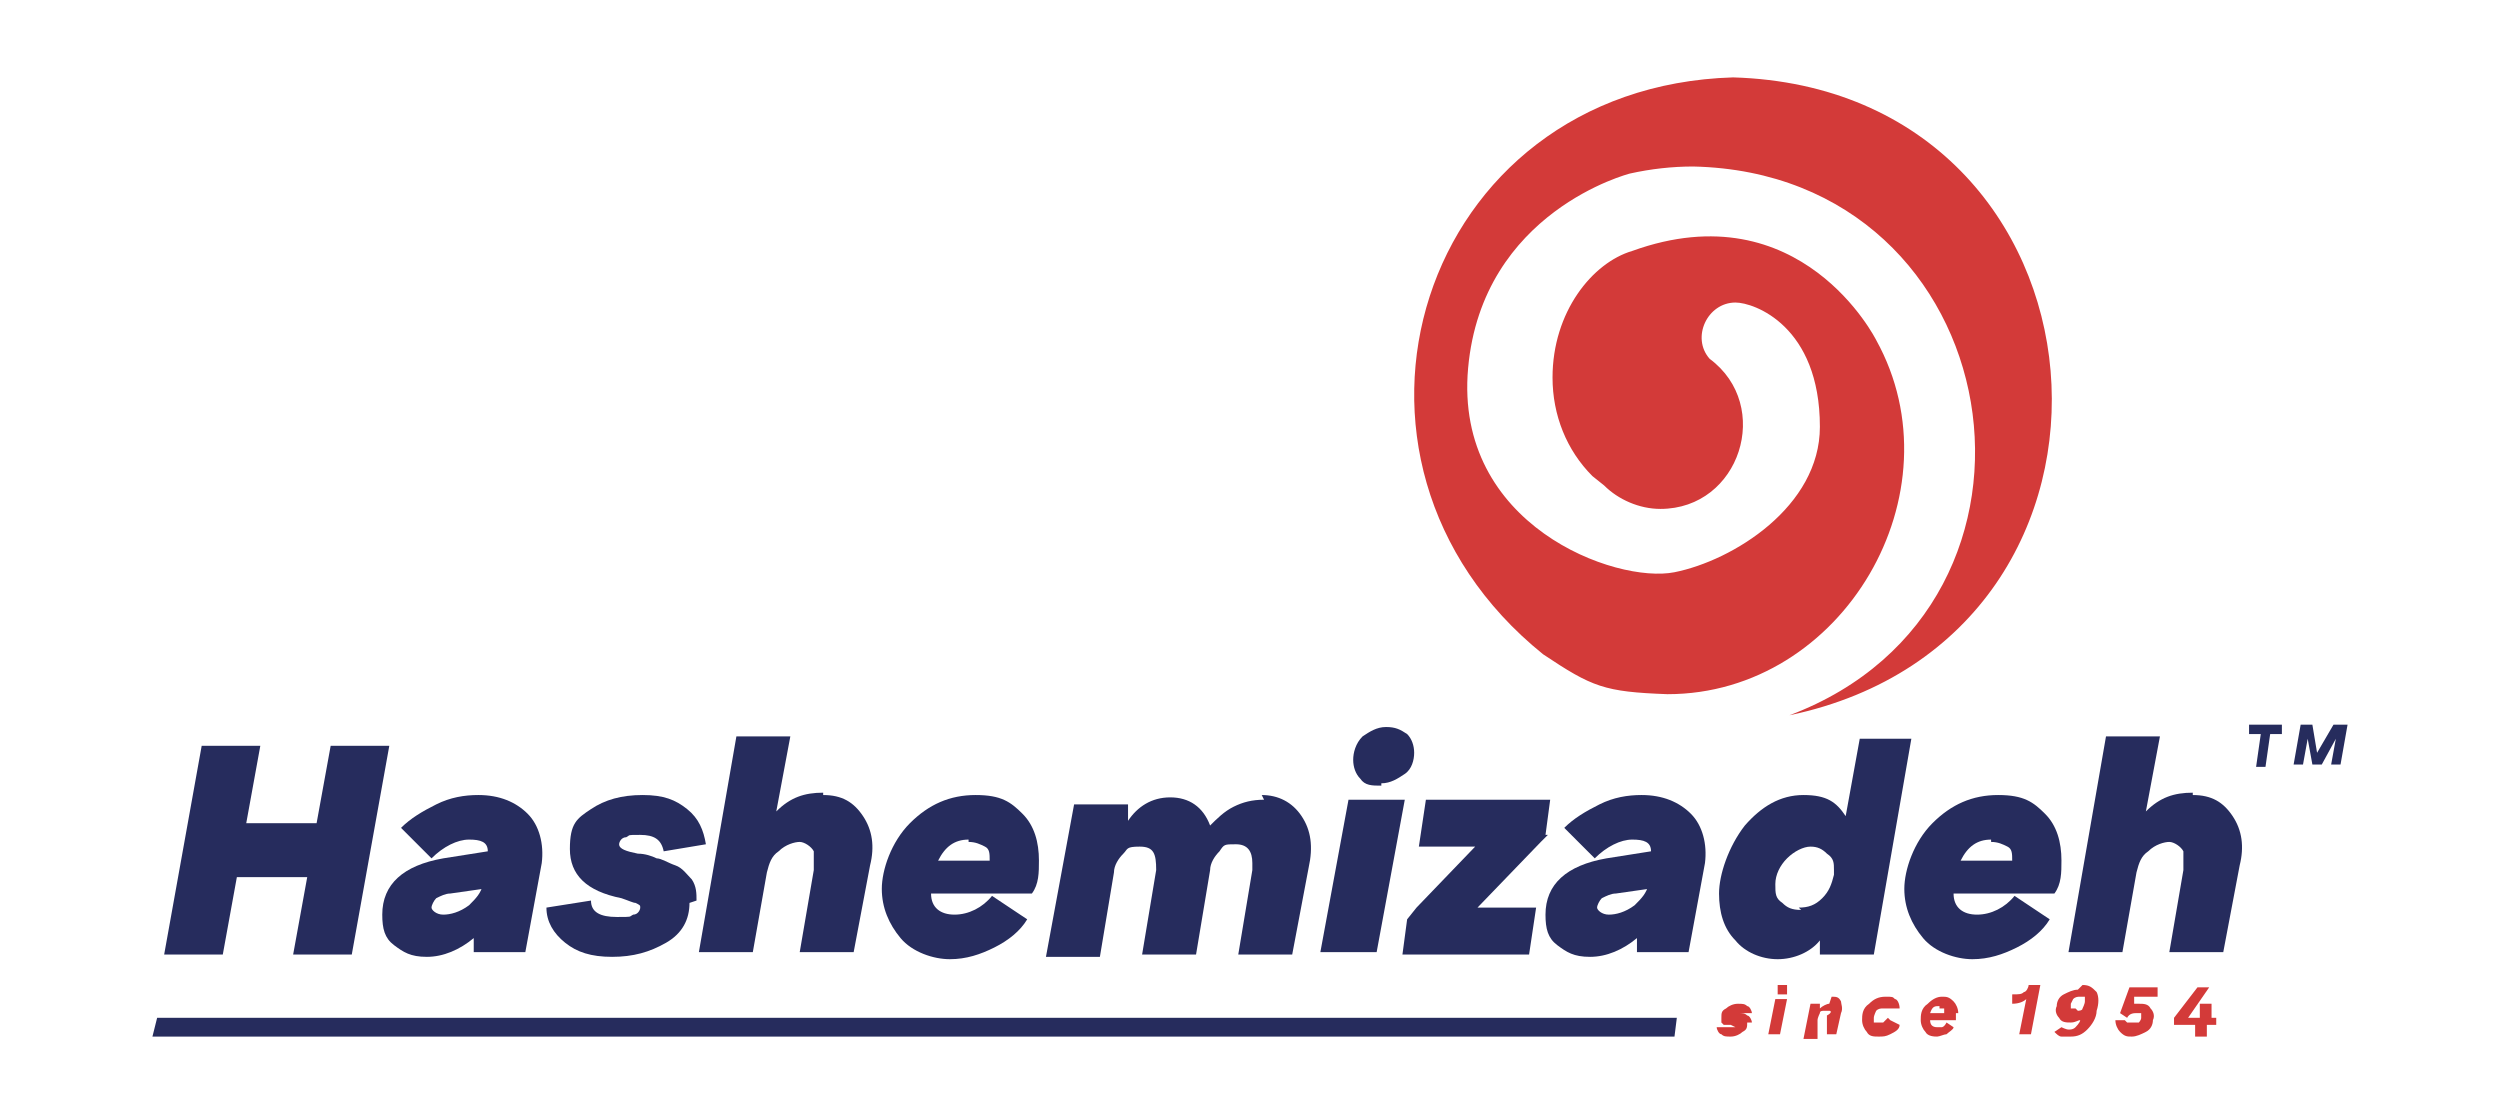
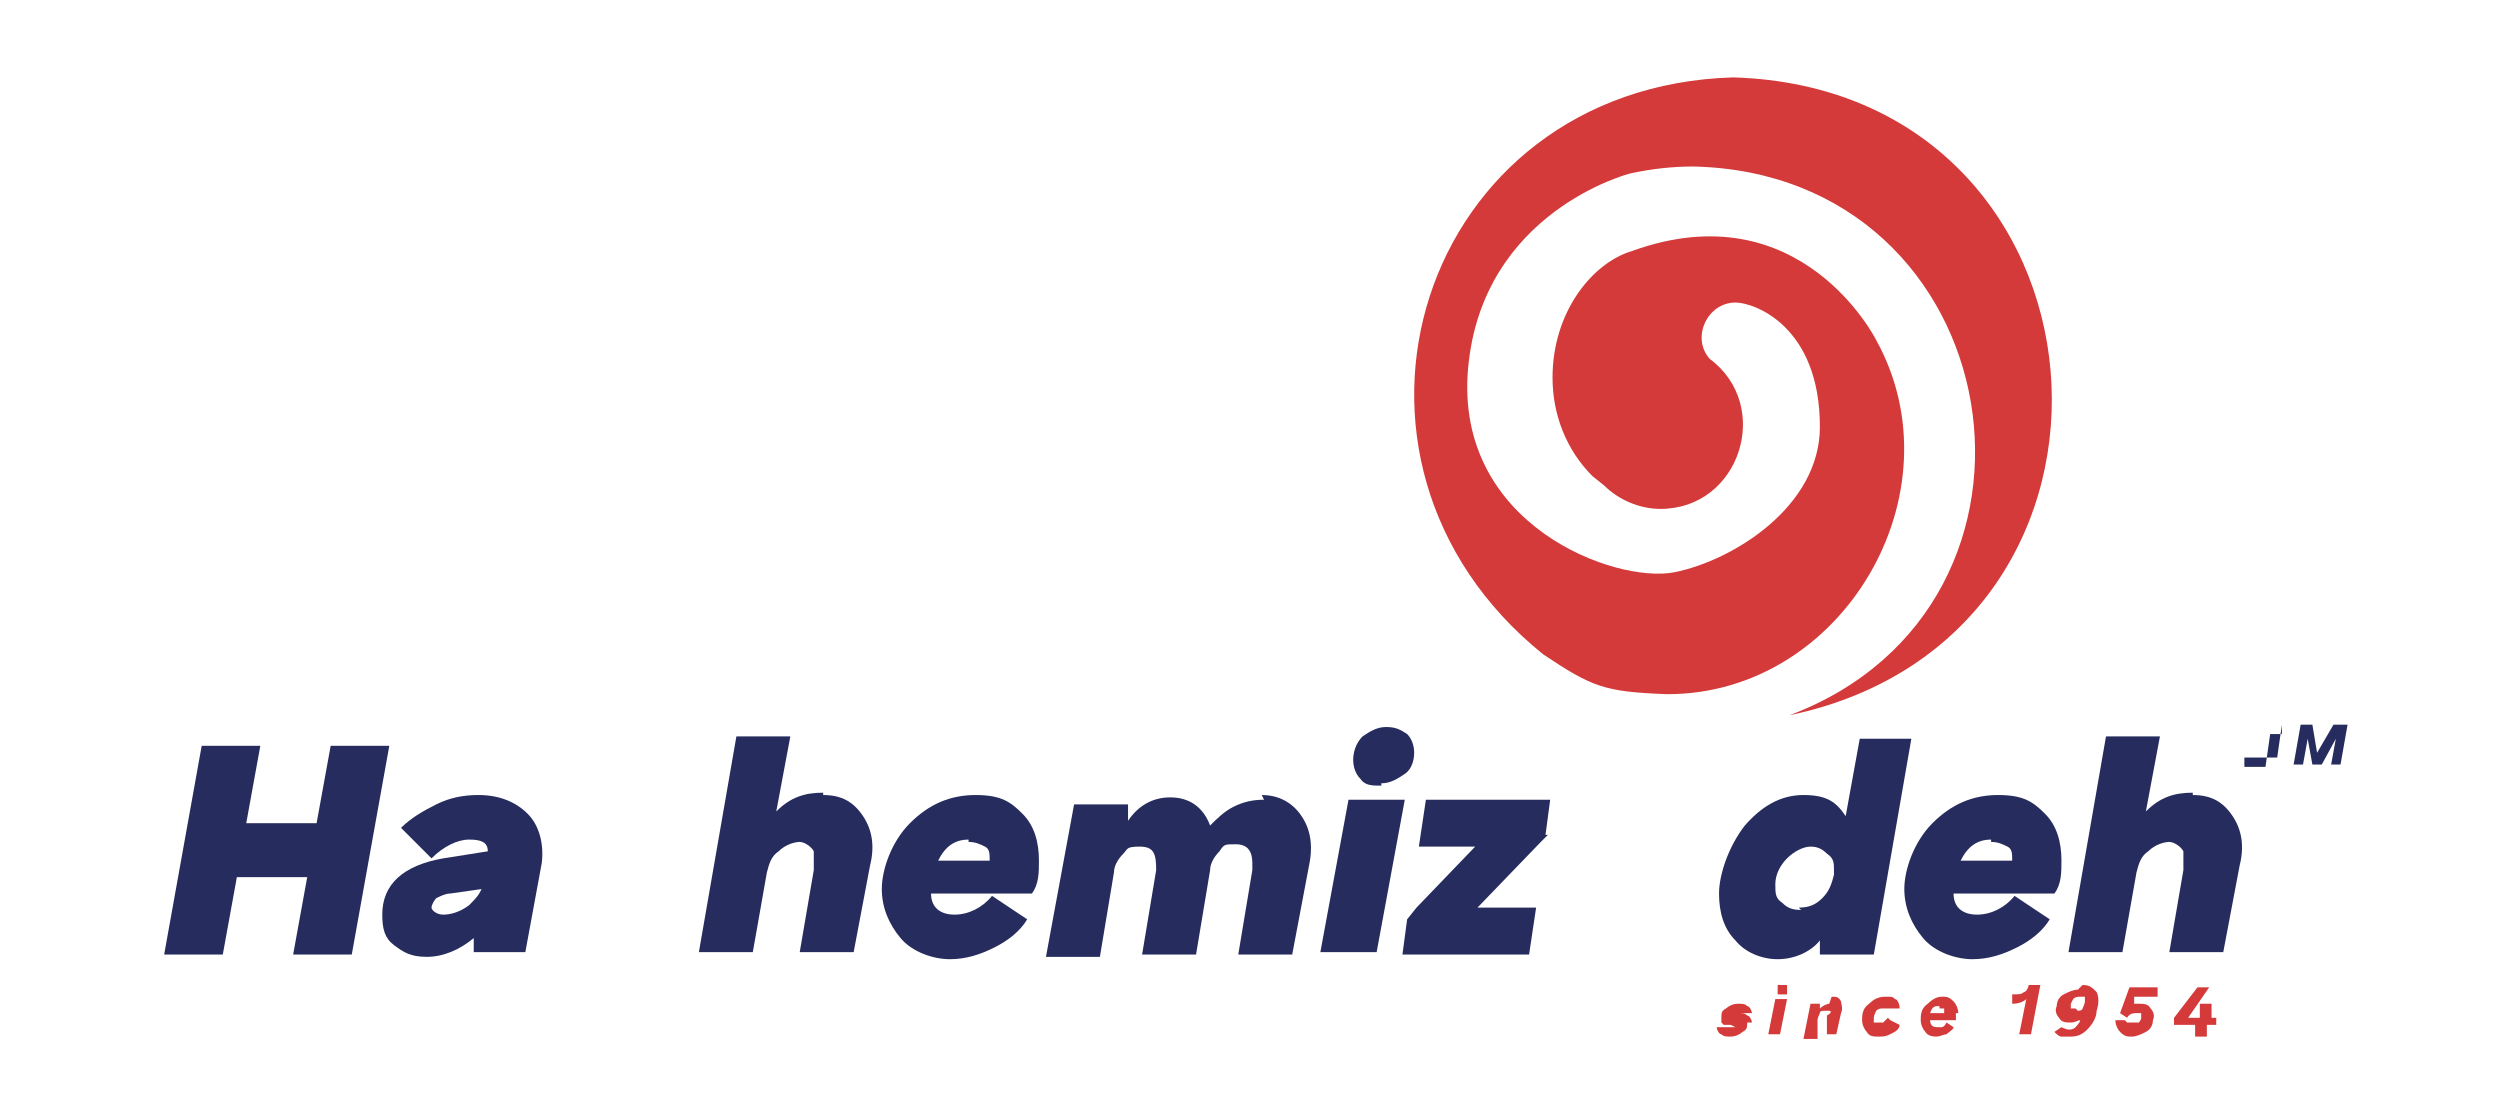
<svg xmlns="http://www.w3.org/2000/svg" version="1.1" viewBox="0 0 106.6 47.5">
  <defs>
    <style>
      .cls-1 {
        fill: #262c5d;
      }

      .cls-2 {
        fill: #d33a39;
      }
    </style>
  </defs>
  <g>
    <g id="Layer_1">
      <g>
        <path class="cls-2" d="M76.3,30.5c12.5-4.7,9.5-23.1-4.1-23.4-.9,0-1.8.1-2.7.3,0,0-6.3,1.6-6.9,8.3-.6,6.7,6.3,9.2,8.8,8.7s6.2-2.8,6.2-6.2c0-4.3-2.8-5.3-3.6-5.3-1.2,0-1.9,1.5-1.1,2.4,2.7,2,1.3,6.4-2.1,6.4-.9,0-1.8-.4-2.4-1l-.5-.4c-1.1-1.1-1.7-2.6-1.7-4.2,0-2.8,1.7-4.9,3.4-5.4,7.2-2.6,10.4,3.8,10.4,3.8,3.6,6.5-1.4,15.1-8.9,15.1-2.7-.1-3.2-.3-5.3-1.7-10.3-8.3-5.3-24.2,8.1-24.6,16.7.5,18.6,23.8,2.4,27.2" />
        <g>
          <path class="cls-1" d="M14.1,31.8h2.5l-1.6,8.9h-2.5l.6-3.3h-3l-.6,3.3h-2.5l1.6-8.9h2.5l-.6,3.3h3l.6-3.3Z" />
          <path class="cls-1" d="M20.4,33.9c.9,0,1.6.3,2.1.8.5.5.7,1.3.6,2.1l-.7,3.8h-2.2v-.6c-.6.5-1.3.8-2,.8s-1-.2-1.4-.5c-.4-.3-.5-.7-.5-1.3,0-1.3.9-2.1,2.6-2.4l1.9-.3c0-.4-.3-.5-.8-.5s-1.1.3-1.6.8l-1.3-1.3c.4-.4.9-.7,1.5-1,.6-.3,1.2-.4,1.8-.4ZM20.6,37.9l-1.4.2c-.2,0-.4.1-.6.2-.1.1-.2.3-.2.4s.2.3.5.3.7-.1,1.1-.4c.3-.3.5-.5.6-.9Z" />
-           <path class="cls-1" d="M29.4,38.5c0,.7-.3,1.3-1,1.7-.7.4-1.4.6-2.3.6s-1.5-.2-2-.6c-.5-.4-.8-.9-.8-1.5l1.9-.3c0,.5.4.7,1.1.7s.5,0,.7-.1c.2,0,.3-.2.3-.3s0-.1-.2-.2c-.1,0-.3-.1-.6-.2,0,0,0,0,0,0,0,0,0,0,0,0,0,0,0,0,0,0-1.5-.3-2.2-1-2.2-2.1s.3-1.3.9-1.7c.6-.4,1.3-.6,2.2-.6s1.4.2,1.9.6c.5.4.7.9.8,1.5l-1.8.3c-.1-.5-.4-.7-1-.7s-.4,0-.6.1c-.2,0-.3.2-.3.3,0,.2.3.3.8.4.3,0,.6.1.8.2.2,0,.5.2.8.3.3.1.5.4.7.6.2.3.2.6.2.9Z" />
          <path class="cls-1" d="M35.1,33.9c.8,0,1.3.3,1.7.9.4.6.5,1.3.3,2.1l-.7,3.7h-2.3l.6-3.5c0-.3,0-.6,0-.8-.1-.2-.4-.4-.6-.4s-.6.1-.9.4c-.3.2-.4.5-.5.9h0c0,0-.6,3.4-.6,3.4h-2.3l1.6-9.2h2.3l-.6,3.2c.6-.6,1.2-.8,2-.8Z" />
          <path class="cls-1" d="M44.3,36.7c0,.5,0,1-.3,1.4h-4.3c0,.6.4.9,1,.9s1.2-.3,1.6-.8l1.5,1c-.3.5-.8.9-1.4,1.2-.6.3-1.2.5-1.9.5s-1.6-.3-2.1-.9c-.5-.6-.8-1.3-.8-2.1s.4-2,1.2-2.8c.8-.8,1.7-1.2,2.8-1.2s1.5.3,2,.8c.5.5.7,1.2.7,2ZM41.3,35.8c-.6,0-1,.3-1.3.9h2.2c0-.3,0-.5-.2-.6-.2-.1-.4-.2-.7-.2Z" />
          <path class="cls-1" d="M53.8,33.9c.7,0,1.3.3,1.7.9.4.6.5,1.3.3,2.2l-.7,3.7h-2.3l.6-3.6c0-.1,0-.2,0-.3,0-.5-.2-.8-.7-.8s-.5,0-.7.3c-.2.2-.4.5-.4.8l-.6,3.6h-2.3l.6-3.6c0-.7-.1-1-.7-1s-.5.1-.7.3c-.2.2-.4.5-.4.8l-.6,3.6h-2.3l1.2-6.5h2.3v.7c.4-.6,1-1,1.8-1s1.4.4,1.7,1.2c.3-.3.6-.6,1-.8.4-.2.8-.3,1.3-.3Z" />
          <path class="cls-1" d="M57.5,34.1h2.4l-1.2,6.5h-2.4l1.2-6.5ZM58.9,33.5c-.4,0-.7,0-.9-.3-.2-.2-.3-.5-.3-.8s.1-.7.4-1c.3-.2.6-.4,1-.4s.6.1.9.3c.2.2.3.5.3.8s-.1.7-.4.9c-.3.2-.6.4-1,.4Z" />
          <path class="cls-1" d="M66,35.6l-.3.3-2.7,2.8h2.5l-.3,2h-5.4l.2-1.5.4-.5,2.5-2.6h-2.4l.3-2h5.3l-.2,1.5Z" />
-           <path class="cls-1" d="M70,33.9c.9,0,1.6.3,2.1.8.5.5.7,1.3.6,2.1l-.7,3.8h-2.2v-.6c-.6.5-1.3.8-2,.8s-1-.2-1.4-.5c-.4-.3-.5-.7-.5-1.3,0-1.3.9-2.1,2.6-2.4l1.9-.3c0-.4-.3-.5-.8-.5s-1.1.3-1.6.8l-1.3-1.3c.4-.4.9-.7,1.5-1,.6-.3,1.2-.4,1.8-.4ZM70.3,37.9l-1.4.2c-.2,0-.4.1-.6.2-.1.1-.2.3-.2.4s.2.3.5.3.7-.1,1.1-.4c.3-.3.5-.5.6-.9Z" />
          <path class="cls-1" d="M79.2,31.5h2.3l-1.6,9.2h-2.3v-.6c-.4.5-1.1.8-1.8.8s-1.4-.3-1.8-.8c-.5-.5-.7-1.2-.7-2s.4-2,1.1-2.9c.7-.8,1.5-1.3,2.5-1.3s1.4.3,1.8.9l.6-3.3ZM76.7,38.7c.4,0,.7-.1,1-.4s.4-.6.5-1c0-.1,0-.2,0-.2,0-.3,0-.5-.3-.7-.2-.2-.4-.3-.7-.3s-.7.2-1,.5c-.3.3-.5.7-.5,1.1s0,.6.3.8c.2.2.4.3.8.3Z" />
          <path class="cls-1" d="M87.9,36.7c0,.5,0,1-.3,1.4h-4.3c0,.6.4.9,1,.9s1.2-.3,1.6-.8l1.5,1c-.3.5-.8.9-1.4,1.2-.6.3-1.2.5-1.9.5s-1.6-.3-2.1-.9c-.5-.6-.8-1.3-.8-2.1s.4-2,1.2-2.8c.8-.8,1.7-1.2,2.8-1.2s1.5.3,2,.8c.5.5.7,1.2.7,2ZM84.9,35.8c-.6,0-1,.3-1.3.9h2.2c0-.3,0-.5-.2-.6-.2-.1-.4-.2-.7-.2Z" />
          <path class="cls-1" d="M93.5,33.9c.8,0,1.3.3,1.7.9.4.6.5,1.3.3,2.1l-.7,3.7h-2.3l.6-3.5c0-.3,0-.6,0-.8-.1-.2-.4-.4-.6-.4s-.6.1-.9.4c-.3.2-.4.5-.5.9h0c0,0-.6,3.4-.6,3.4h-2.3l1.6-9.2h2.3l-.6,3.2c.6-.6,1.2-.8,2-.8Z" />
        </g>
        <g>
          <path class="cls-2" d="M74.5,43.6c0,.2,0,.3-.2.4-.1.1-.3.2-.5.2s-.3,0-.4-.1c-.1,0-.2-.2-.2-.3h.4s0,0,0,0c0,0,.1,0,.2,0s.1,0,.2,0c0,0,0,0,0,0s0,0-.2-.1c0,0-.1,0-.2,0,0,0,0,0-.1,0,0,0,0,0-.1-.1,0,0,0-.1,0-.2,0-.2,0-.3.2-.4.1-.1.3-.2.5-.2s.3,0,.4.1c.1,0,.2.2.2.3h-.4s0,0,0,0c0,0,0,0-.2,0s-.1,0-.2,0c0,0,0,0,0,0s0,0,0,0c0,0,0,0,.2,0,.2,0,.3,0,.4.1.1,0,.2.2.2.3Z" />
          <path class="cls-2" d="M75.7,42.6h.5l-.3,1.5h-.5l.3-1.5ZM76,42.4c0,0-.1,0-.2,0,0,0,0-.1,0-.2s0-.1,0-.2c0,0,.1,0,.2,0s.1,0,.2,0c0,0,0,.1,0,.2s0,.1,0,.2c0,0-.1,0-.2,0Z" />
          <path class="cls-2" d="M78.1,42.5c.2,0,.3,0,.4.2,0,.1.1.3,0,.5l-.2.9h-.4v-.8c.2-.1.2-.2.1-.2,0,0-.1,0-.2,0s-.2,0-.2.1c0,0-.1.2-.1.3v.8h-.6l.3-1.5h.4v.2c.1-.1.3-.2.4-.2Z" />
          <path class="cls-2" d="M80.6,43.5l.4.2c0,.2-.2.3-.4.4s-.3.1-.5.1-.4,0-.5-.2c-.1-.1-.2-.3-.2-.5s0-.5.3-.7c.2-.2.4-.3.7-.3s.3,0,.4.1c.1,0,.2.2.2.4h-.4c0,0,0,0-.1,0,0,0-.1,0-.2,0-.1,0-.2,0-.3.1,0,0-.1.2-.1.3s0,.2,0,.2c0,0,.1,0,.2,0s.2,0,.2,0c0,0,.1-.1.2-.2Z" />
          <path class="cls-2" d="M83.4,43.2c0,.1,0,.2,0,.3h-1.1c0,.2.1.3.3.3s.2,0,.2,0c0,0,.1,0,.2-.2l.3.2c0,.1-.2.2-.3.3-.1,0-.3.1-.4.1s-.4,0-.5-.2c-.1-.1-.2-.3-.2-.5s0-.5.3-.7c.2-.2.4-.3.6-.3s.3,0,.5.2c.1.1.2.3.2.5ZM82.7,42.9c-.2,0-.3,0-.4.3h.6c0,0,0-.2,0-.2,0,0-.1,0-.2,0Z" />
          <path class="cls-2" d="M86.5,42h.5s-.4,2.1-.4,2.1h-.5l.3-1.5c-.1.1-.3.2-.6.2v-.4c.3,0,.4,0,.5-.1.1,0,.2-.2.2-.3Z" />
          <path class="cls-2" d="M88.8,42c.3,0,.4.1.6.3.1.2.1.5,0,.8,0,.3-.2.6-.4.8-.2.2-.4.3-.7.3s-.3,0-.4,0c-.1,0-.2-.1-.3-.2l.3-.2c0,0,.2.1.3.1s.2,0,.3-.1c0,0,.2-.2.2-.3-.1,0-.2.1-.4.1-.2,0-.4,0-.5-.2-.1-.1-.2-.3-.1-.5,0-.2.1-.4.3-.5.2-.1.4-.2.6-.2ZM88.6,43.1c0,0,.2,0,.2-.1,0,0,.1-.2.1-.3,0,0,0-.2,0-.2,0,0-.1,0-.2,0s-.2,0-.3.1c0,0-.1.2-.1.2,0,0,0,.2,0,.2,0,0,.1,0,.2,0Z" />
          <path class="cls-2" d="M91.9,42.5h-.9v.3s0,0,.2,0c.2,0,.4,0,.5.2.1.1.2.3.1.5,0,.2-.1.4-.3.5-.2.1-.4.2-.6.2s-.3,0-.5-.2c-.1-.1-.2-.3-.2-.5h.4s0,0,.1.1c0,0,.1,0,.2,0s.2,0,.3,0c0,0,.1-.1.1-.2,0,0,0-.2,0-.2,0,0-.1,0-.2,0-.1,0-.3,0-.4.2l-.3-.2.4-1.1h1.2v.4Z" />
          <path class="cls-2" d="M94.5,43.3v.4h-.4v.5h-.5v-.5c0,0-.9,0-.9,0v-.3c0,0,1-1.3,1-1.3h.5l-.9,1.3h.5v-.6h.5v.6c-.1,0,.2,0,.2,0Z" />
        </g>
        <g>
-           <path class="cls-1" d="M97.3,30.9v.4h-.5l-.2,1.4h-.4l.2-1.4h-.5v-.4h1.4Z" />
+           <path class="cls-1" d="M97.3,30.9v.4h-.5l-.2,1.4h-.4h-.5v-.4h1.4Z" />
          <path class="cls-1" d="M100.1,30.9l-.3,1.7h-.4l.2-1.1-.6,1.1h-.4l-.2-1.1-.2,1.1h-.4l.3-1.7h.5l.2,1.2.7-1.2h.5Z" />
        </g>
-         <polygon class="cls-1" points="71.4 44.2 6.5 44.2 6.7 43.4 71.5 43.4 71.4 44.2" />
      </g>
    </g>
  </g>
</svg>